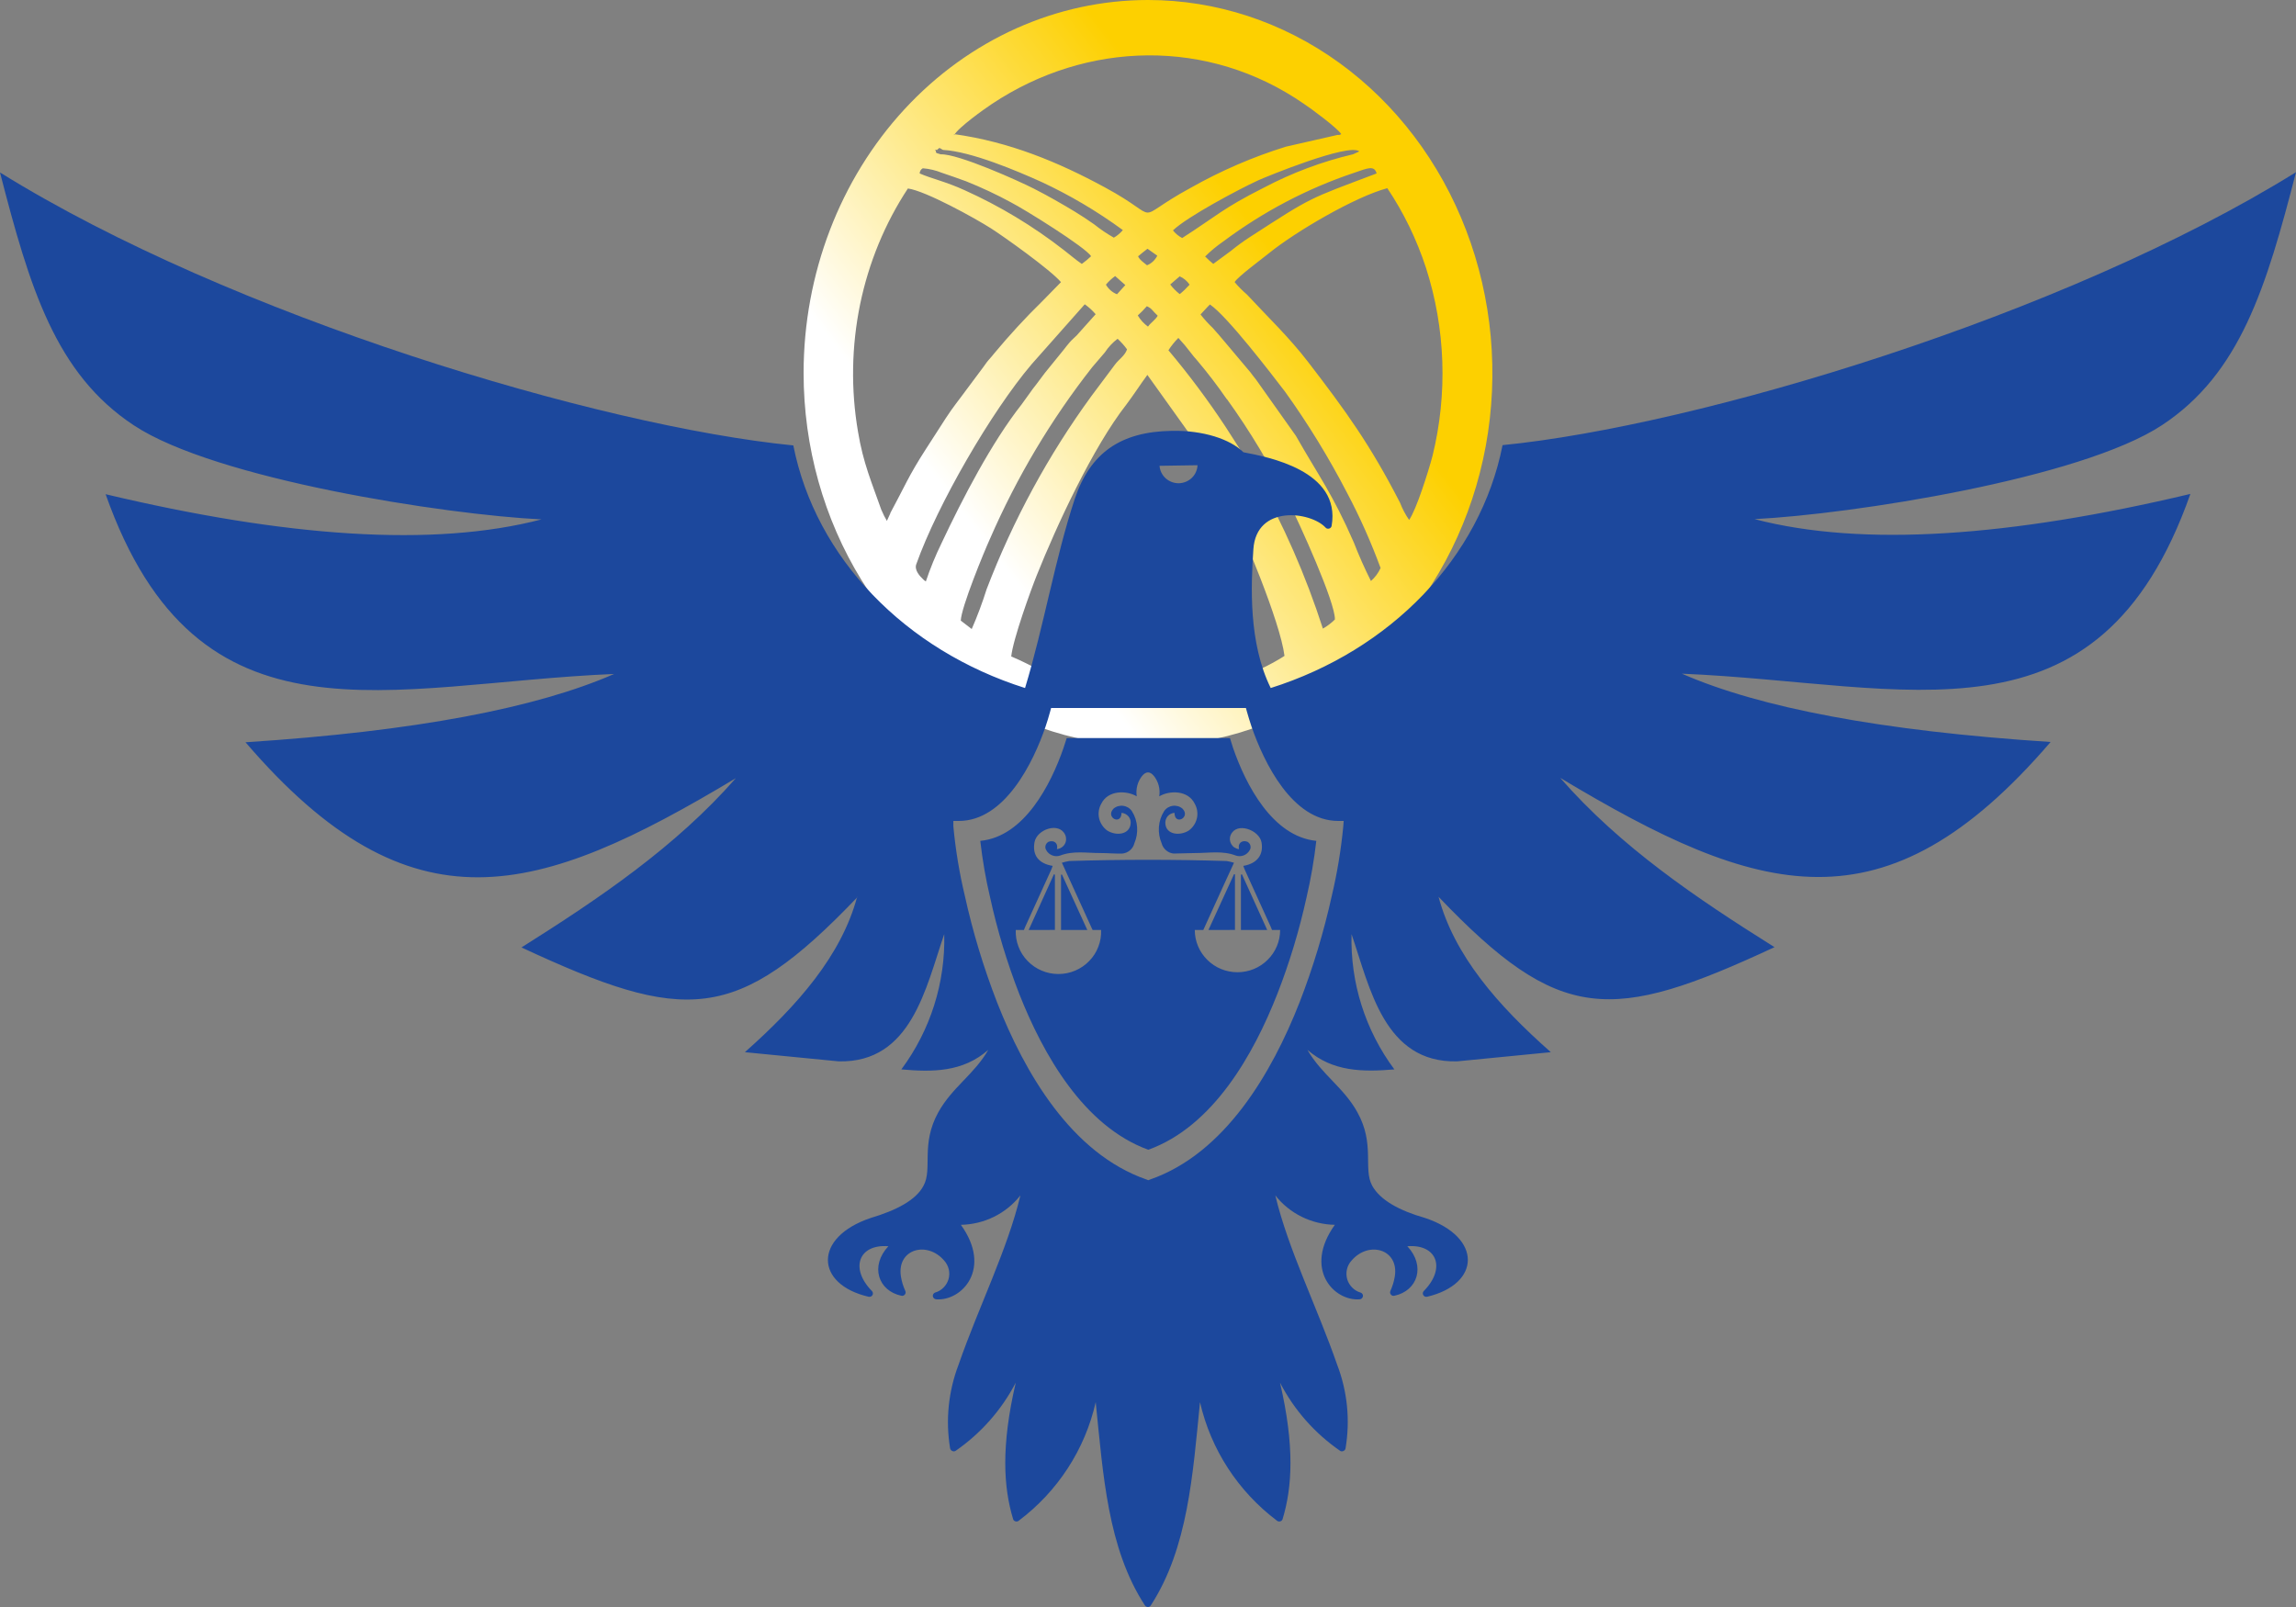
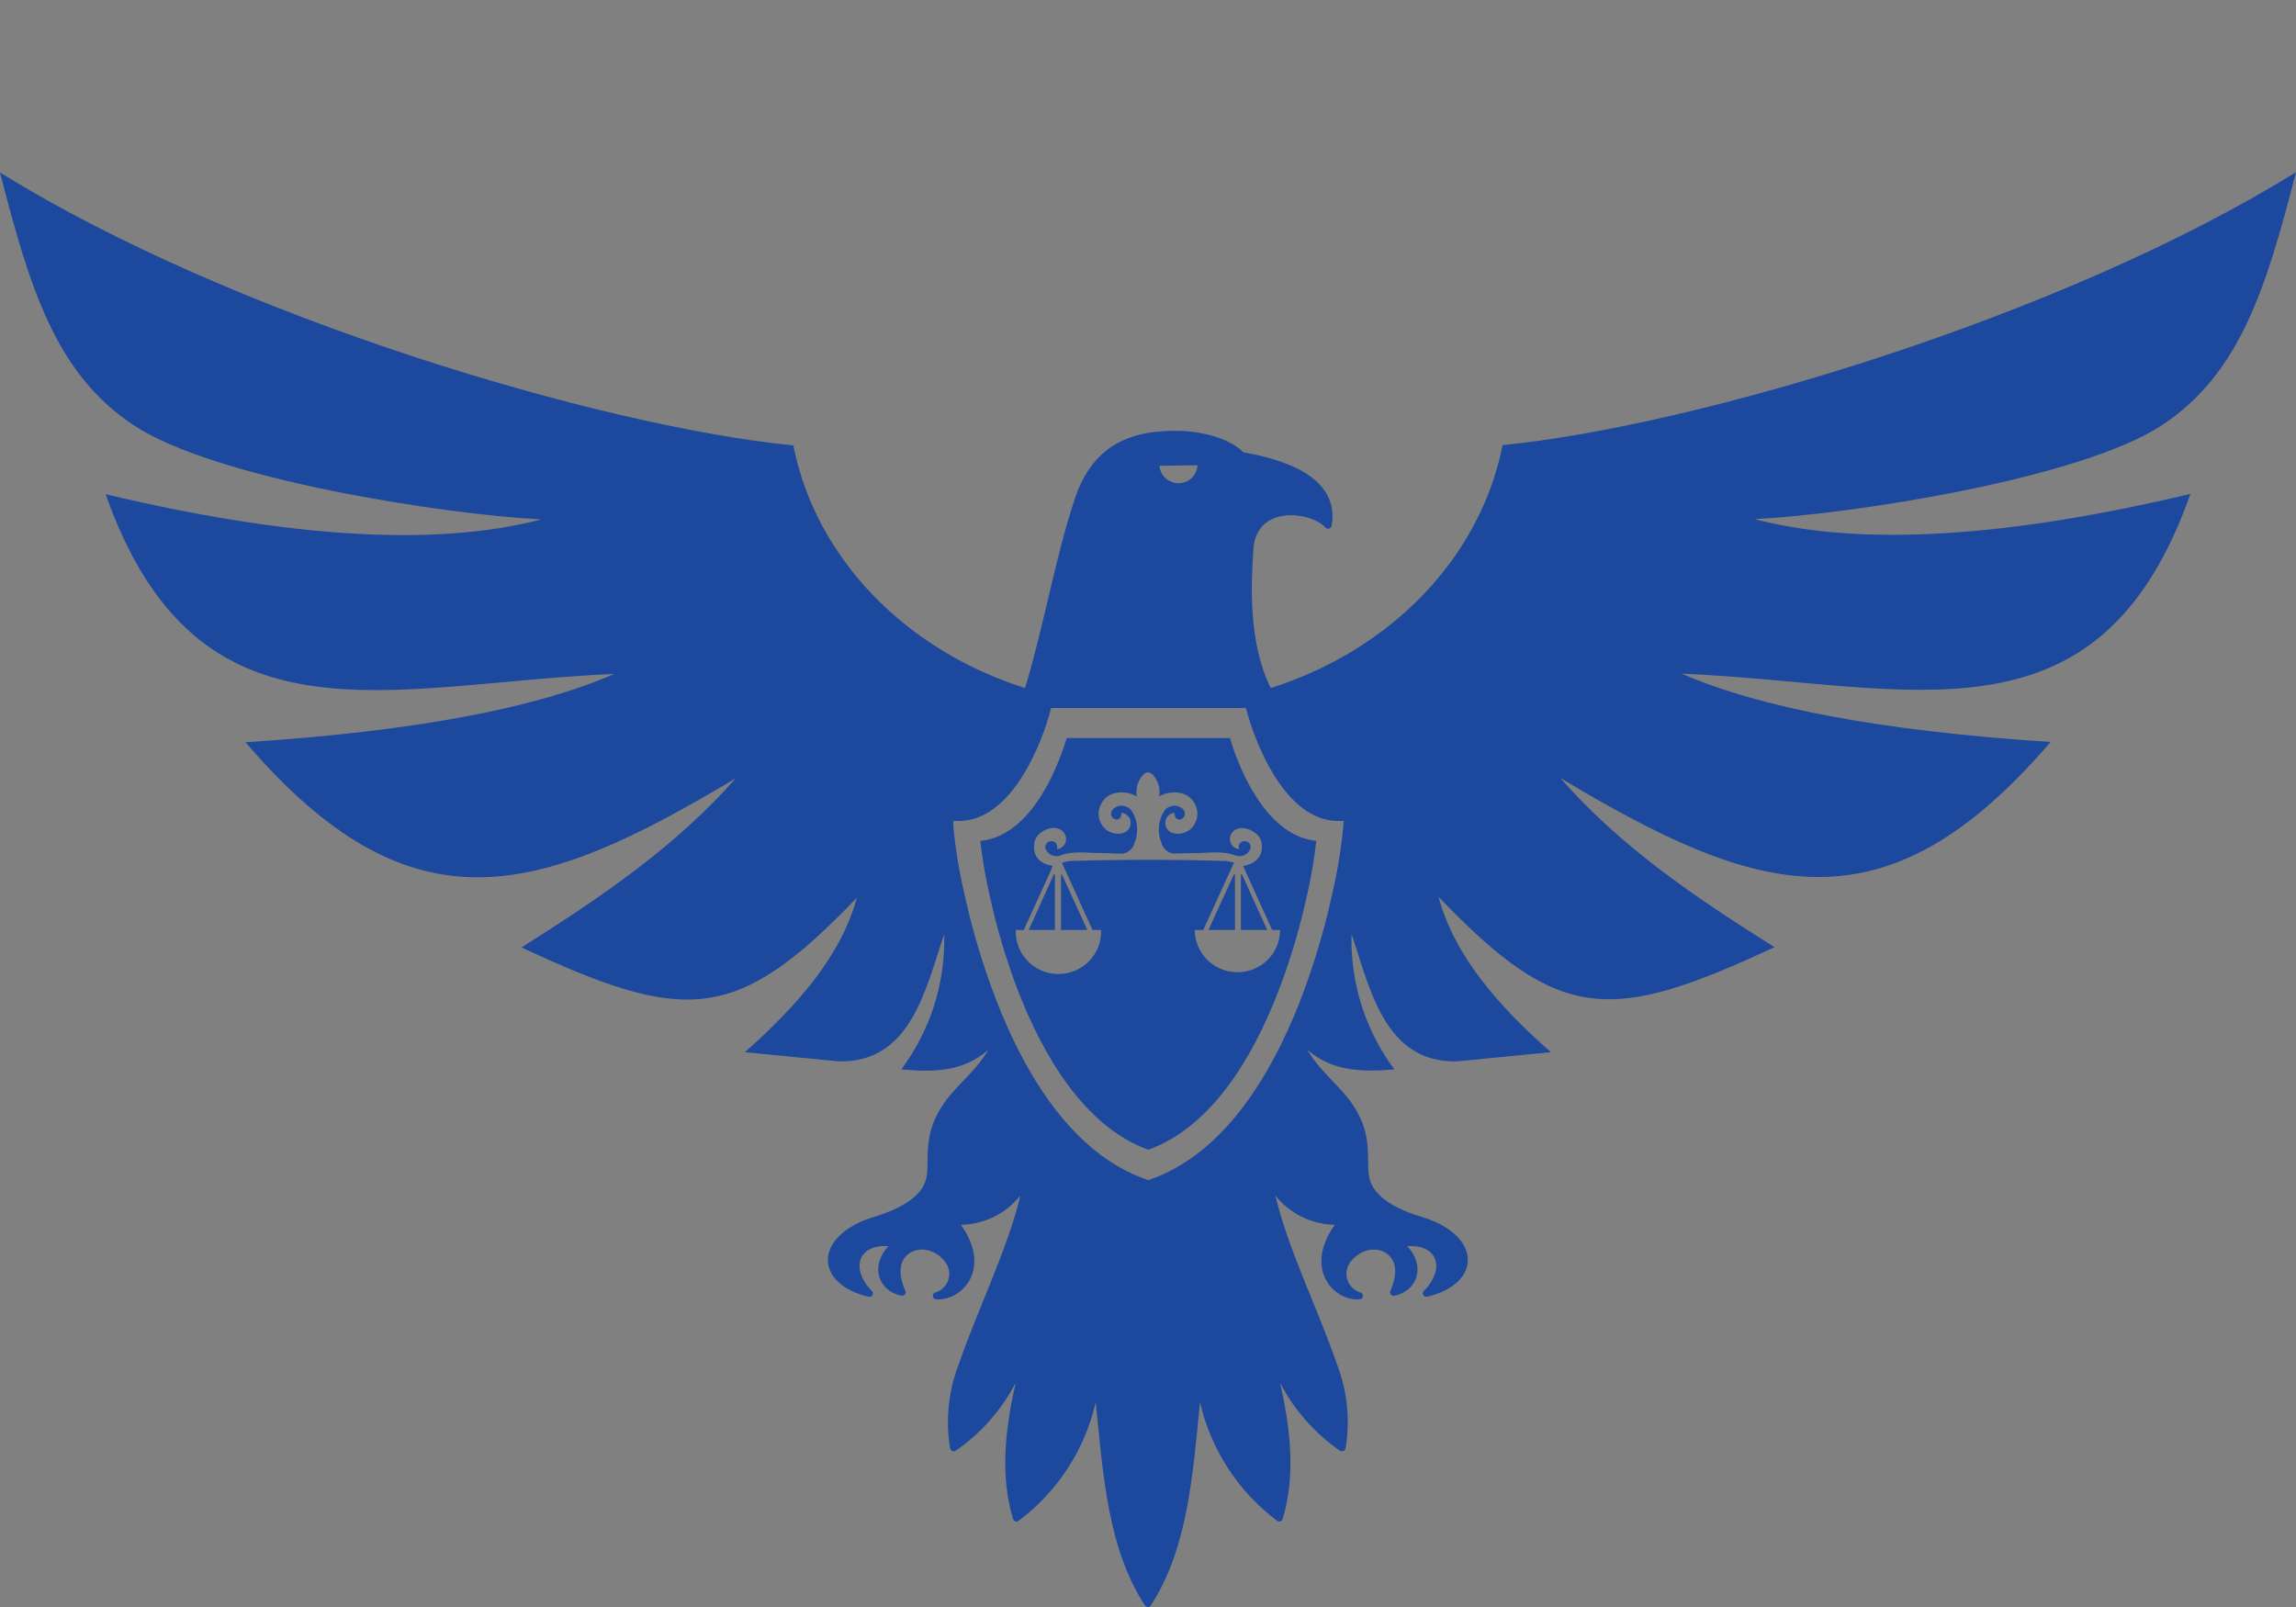
<svg xmlns="http://www.w3.org/2000/svg" width="40" height="28" viewBox="0 0 40 28" fill="none">
  <rect x="0" y="0" width="40" height="28" fill="#808080" stroke="none" />
-   <path fill-rule="evenodd" clip-rule="evenodd" d="M20 0C21.187 0 22.347 0.381 23.333 1.095C24.32 1.81 25.089 2.825 25.543 4.013C25.997 5.2 26.116 6.507 25.885 7.768C25.653 9.029 25.082 10.187 24.243 11.096C23.404 12.005 22.334 12.624 21.171 12.875C20.007 13.126 18.8 12.997 17.704 12.505C16.608 12.013 15.671 11.18 15.011 10.111C14.352 9.042 14 7.786 14 6.5C14 4.776 14.632 3.123 15.757 1.904C16.883 0.685 18.409 0 20 0ZM16.622 2.337C17.582 2.47 18.436 2.823 19.251 3.266C20.312 3.838 19.667 3.858 20.741 3.274C21.272 2.974 21.829 2.733 22.405 2.555L23.301 2.351H23.318H23.335L23.351 2.344L23.367 2.337C23.296 2.227 22.837 1.888 22.713 1.807C21.053 0.659 18.938 0.707 17.278 1.813C17.143 1.902 16.684 2.23 16.622 2.357V2.337ZM16.331 2.615C16.267 2.604 16.296 2.596 16.306 2.641V2.654C16.309 2.66 16.314 2.665 16.32 2.668L16.39 2.689C16.693 2.677 17.752 3.154 18.014 3.288C18.276 3.422 18.504 3.554 18.723 3.686C18.845 3.762 18.936 3.819 19.061 3.908C19.17 3.995 19.285 4.073 19.405 4.141C19.464 4.107 19.517 4.062 19.562 4.009C19.114 3.681 18.639 3.4 18.142 3.169C17.721 2.979 16.918 2.638 16.428 2.612L16.367 2.577L16.326 2.609L16.331 2.615ZM20.435 4.014C20.479 4.07 20.534 4.116 20.596 4.147C21.189 3.767 21.3 3.632 22.012 3.273C22.509 3.011 23.033 2.814 23.573 2.688L23.681 2.638C23.501 2.486 22.041 3.086 21.918 3.143C21.578 3.299 20.68 3.778 20.435 4.014ZM20.992 4.465C21.038 4.513 21.086 4.557 21.137 4.598L21.445 4.371C21.549 4.286 21.657 4.207 21.768 4.135C22.879 3.416 22.769 3.481 23.983 3.022C23.942 2.873 23.822 2.932 23.585 3.013C22.776 3.284 22.01 3.686 21.313 4.206C21.199 4.285 21.091 4.373 20.992 4.472V4.465ZM18.848 4.598C18.904 4.557 18.957 4.513 19.008 4.465C18.926 4.317 17.85 3.647 17.613 3.526C17.358 3.387 17.096 3.265 16.829 3.158C16.68 3.105 16.553 3.058 16.407 3.01C16.301 2.967 16.19 2.941 16.077 2.932C16.061 2.94 16.047 2.953 16.038 2.968C16.028 2.984 16.022 3.003 16.022 3.022C16.218 3.109 16.477 3.164 16.805 3.314C17.416 3.589 17.996 3.938 18.533 4.356C18.631 4.431 18.746 4.531 18.848 4.599V4.598ZM19.827 4.465C19.849 4.525 19.941 4.587 19.983 4.622C20.059 4.592 20.123 4.532 20.162 4.455L19.991 4.334C19.944 4.372 19.869 4.428 19.827 4.466V4.465ZM15.509 8.943C15.754 8.491 15.826 8.295 16.134 7.819L16.476 7.288C16.598 7.098 16.721 6.95 16.851 6.771L17.13 6.397C17.175 6.339 17.174 6.329 17.223 6.273C17.272 6.217 17.288 6.199 17.323 6.155C17.586 5.839 17.863 5.537 18.155 5.252L18.484 4.916C18.306 4.704 17.487 4.12 17.26 3.976C16.995 3.807 16.128 3.326 15.817 3.284C15.417 3.891 15.134 4.578 14.984 5.305C14.835 6.032 14.822 6.785 14.947 7.517C15.037 8.069 15.191 8.417 15.353 8.88C15.376 8.926 15.38 8.941 15.403 8.989C15.405 8.994 15.407 8.999 15.411 9.003L15.451 9.076L15.512 8.943H15.509ZM21.509 4.915C21.575 4.994 21.647 5.066 21.724 5.132C22.076 5.512 22.459 5.877 22.787 6.304C23.449 7.165 23.873 7.751 24.391 8.76C24.432 8.866 24.485 8.967 24.549 9.059C24.671 8.89 24.882 8.226 24.956 7.946C25.223 6.864 25.183 5.721 24.842 4.664C24.68 4.17 24.454 3.703 24.169 3.279C23.607 3.428 22.57 4.037 22.107 4.412C21.979 4.516 21.567 4.819 21.509 4.915ZM19.267 4.96C19.312 5.037 19.38 5.096 19.46 5.127L19.605 4.967L19.428 4.81C19.369 4.852 19.314 4.903 19.267 4.96ZM20.552 4.815L20.387 4.957C20.435 5.02 20.491 5.076 20.552 5.124C20.589 5.099 20.593 5.087 20.637 5.051L20.725 4.96C20.681 4.895 20.621 4.845 20.552 4.815ZM16.129 10.133C16.206 9.903 16.298 9.679 16.404 9.462C16.771 8.683 17.272 7.715 17.797 7.048L17.998 6.769C18.081 6.666 18.12 6.605 18.205 6.496L18.528 6.098C18.566 6.05 18.594 6.012 18.635 5.965C18.675 5.919 18.72 5.882 18.757 5.845L19.088 5.475C19.032 5.409 18.968 5.351 18.898 5.302L17.972 6.347C17.273 7.169 16.333 8.79 15.963 9.831C15.927 9.929 16.019 10.035 16.085 10.096C16.099 10.111 16.115 10.123 16.133 10.132L16.129 10.133ZM23.883 10.124C23.954 10.063 24.012 9.985 24.052 9.897C23.886 9.446 23.691 9.008 23.468 8.587C23.149 7.971 22.788 7.382 22.388 6.825C22.151 6.516 21.382 5.51 21.079 5.305C21.026 5.355 20.974 5.42 20.915 5.479C20.98 5.562 21.051 5.641 21.127 5.713C21.207 5.802 21.273 5.879 21.348 5.969L21.785 6.488C21.827 6.54 21.834 6.558 21.88 6.611L22.576 7.593C22.968 8.283 23.217 8.607 23.585 9.45C23.674 9.679 23.773 9.903 23.883 10.121V10.124ZM19.822 5.496C19.868 5.574 19.929 5.64 20 5.691C20.043 5.626 20.13 5.573 20.169 5.501C20.072 5.411 20.073 5.378 19.98 5.335C19.931 5.392 19.878 5.446 19.822 5.496ZM16.735 10.811L16.929 10.96C17.028 10.734 17.114 10.502 17.189 10.265C17.651 9.058 18.266 7.926 19.014 6.901L19.424 6.353C19.492 6.26 19.597 6.199 19.635 6.087C19.586 6.02 19.531 5.958 19.47 5.903C19.384 5.968 19.309 6.048 19.248 6.141L19.028 6.398C18.315 7.305 17.716 8.31 17.247 9.388C17.146 9.609 16.745 10.582 16.738 10.816L16.735 10.811ZM21.373 6.956C21.211 6.72 21.037 6.494 20.854 6.277C20.806 6.221 20.787 6.203 20.744 6.144C20.677 6.055 20.605 5.969 20.529 5.888C20.464 5.953 20.406 6.025 20.356 6.103C20.71 6.524 21.041 6.967 21.347 7.43C21.576 7.792 21.641 7.872 21.889 8.308C22.361 9.143 22.749 10.029 23.047 10.953C23.122 10.91 23.193 10.856 23.256 10.794C23.266 10.499 22.636 9.113 22.447 8.741C22.137 8.112 21.778 7.513 21.373 6.951V6.956ZM17.615 11.437C18.057 11.623 18.076 11.703 18.676 11.882C19.847 12.221 21.357 12.086 22.378 11.428C22.303 10.832 21.666 9.323 21.398 8.76C21.195 8.343 20.977 7.978 20.748 7.593L19.989 6.532C19.875 6.686 19.744 6.889 19.622 7.05C19.041 7.792 18.411 9.15 18.06 10.029C17.954 10.294 17.649 11.136 17.617 11.439L17.615 11.437Z" fill="url(#paint0_linear_692_236)" />
  <path fill-rule="evenodd" clip-rule="evenodd" d="M14.933 15.626C14.657 16.651 13.896 17.517 12.977 18.333L14.613 18.493C15.879 18.52 16.128 17.211 16.45 16.276C16.472 17.122 16.209 17.951 15.703 18.633C16.243 18.681 16.773 18.683 17.217 18.293C16.971 18.721 16.59 18.943 16.348 19.378C16.035 19.941 16.251 20.366 16.089 20.66C15.959 20.909 15.62 21.087 15.168 21.222C14.167 21.558 14.196 22.376 15.131 22.594C15.144 22.597 15.158 22.596 15.17 22.591C15.183 22.586 15.193 22.577 15.2 22.566C15.206 22.554 15.209 22.541 15.207 22.528C15.205 22.515 15.199 22.503 15.19 22.494C14.801 22.098 14.961 21.673 15.477 21.714C15.155 22.058 15.297 22.491 15.704 22.577C15.715 22.579 15.726 22.579 15.737 22.575C15.747 22.572 15.756 22.565 15.763 22.557C15.77 22.548 15.775 22.538 15.777 22.527C15.778 22.516 15.777 22.505 15.773 22.495C15.735 22.413 15.709 22.327 15.695 22.239C15.622 21.765 16.149 21.614 16.449 21.964C16.488 22.007 16.515 22.059 16.529 22.116C16.542 22.172 16.541 22.231 16.525 22.287C16.509 22.342 16.479 22.393 16.438 22.434C16.397 22.476 16.346 22.506 16.289 22.522C16.277 22.527 16.266 22.536 16.259 22.548C16.252 22.56 16.25 22.574 16.252 22.587C16.254 22.601 16.261 22.613 16.271 22.622C16.281 22.632 16.294 22.637 16.308 22.639C16.757 22.674 17.291 22.105 16.74 21.341C16.941 21.337 17.138 21.289 17.317 21.201C17.497 21.112 17.654 20.985 17.777 20.828C17.553 21.769 17.049 22.772 16.7 23.777C16.523 24.241 16.471 24.743 16.552 25.233C16.554 25.243 16.557 25.253 16.564 25.261C16.57 25.269 16.578 25.276 16.587 25.28C16.596 25.285 16.607 25.288 16.617 25.288C16.628 25.288 16.638 25.285 16.647 25.28C17.089 24.974 17.449 24.566 17.696 24.091C17.437 25.204 17.483 25.916 17.65 26.468C17.652 26.477 17.657 26.486 17.665 26.493C17.672 26.5 17.68 26.505 17.69 26.507C17.699 26.511 17.709 26.511 17.719 26.51C17.729 26.508 17.738 26.504 17.746 26.498C18.426 25.988 18.902 25.256 19.089 24.431C19.219 25.691 19.295 26.973 19.946 27.972C19.951 27.98 19.959 27.988 19.968 27.992C19.977 27.997 19.987 28 19.997 28C20.008 28 20.018 27.998 20.027 27.993C20.036 27.988 20.044 27.98 20.049 27.972C20.697 26.973 20.78 25.691 20.906 24.431C21.094 25.255 21.57 25.987 22.249 26.498C22.257 26.504 22.267 26.508 22.277 26.51C22.287 26.511 22.297 26.511 22.306 26.507C22.316 26.505 22.324 26.499 22.331 26.492C22.337 26.485 22.342 26.477 22.345 26.468C22.512 25.916 22.558 25.204 22.3 24.091C22.546 24.567 22.906 24.975 23.349 25.28C23.358 25.285 23.368 25.288 23.378 25.288C23.389 25.288 23.399 25.285 23.407 25.28C23.417 25.276 23.425 25.269 23.431 25.261C23.437 25.253 23.441 25.243 23.442 25.233C23.524 24.743 23.473 24.241 23.295 23.777C22.946 22.773 22.442 21.77 22.218 20.828C22.341 20.985 22.498 21.112 22.678 21.201C22.857 21.289 23.054 21.337 23.255 21.341C22.704 22.11 23.238 22.674 23.687 22.639C23.701 22.638 23.715 22.633 23.725 22.623C23.735 22.614 23.742 22.601 23.744 22.588C23.747 22.574 23.744 22.56 23.737 22.548C23.73 22.536 23.718 22.527 23.705 22.522C23.649 22.506 23.598 22.476 23.557 22.434C23.516 22.393 23.486 22.342 23.47 22.287C23.454 22.231 23.453 22.172 23.466 22.116C23.479 22.059 23.507 22.007 23.546 21.964C23.845 21.614 24.374 21.765 24.3 22.239C24.286 22.327 24.259 22.413 24.222 22.495C24.218 22.505 24.217 22.517 24.218 22.527C24.22 22.538 24.225 22.549 24.232 22.557C24.239 22.566 24.249 22.572 24.259 22.576C24.27 22.579 24.281 22.58 24.292 22.577C24.698 22.491 24.84 22.058 24.518 21.714C25.036 21.673 25.195 22.099 24.805 22.494C24.796 22.503 24.79 22.515 24.788 22.528C24.786 22.541 24.789 22.554 24.796 22.566C24.803 22.577 24.813 22.586 24.825 22.591C24.837 22.596 24.851 22.597 24.864 22.594C25.799 22.372 25.829 21.558 24.829 21.222C24.375 21.093 24.044 20.909 23.906 20.66C23.744 20.364 23.959 19.938 23.647 19.378C23.405 18.943 23.024 18.721 22.778 18.293C23.222 18.678 23.752 18.678 24.292 18.633C23.785 17.951 23.523 17.122 23.546 16.276C23.867 17.215 24.116 18.52 25.383 18.493L27.018 18.333C26.093 17.517 25.334 16.646 25.062 15.626C27.174 17.836 28.066 17.829 30.915 16.503C29.556 15.651 28.233 14.758 27.181 13.553C30.636 15.627 32.835 16.294 35.725 12.928C32.756 12.735 30.652 12.329 29.301 11.738C33.242 11.903 36.556 13.156 38.16 8.606C35.025 9.351 32.452 9.537 30.567 9.045C32.251 8.961 36.251 8.343 37.668 7.406C39.028 6.508 39.482 5.009 40 3C35.959 5.509 29.552 7.423 26.177 7.756C25.789 9.721 24.224 11.329 22.138 11.988C21.749 11.2 21.793 10.2 21.836 9.568C21.889 8.787 22.837 8.914 23.093 9.192C23.1 9.201 23.11 9.207 23.121 9.21C23.132 9.213 23.144 9.213 23.155 9.21C23.166 9.207 23.176 9.201 23.184 9.193C23.192 9.185 23.197 9.174 23.199 9.163C23.367 8.196 22.078 7.96 21.662 7.88C21.433 7.651 20.96 7.496 20.416 7.507C19.521 7.52 18.991 7.892 18.723 8.696C18.383 9.722 18.185 10.912 17.858 11.988C15.776 11.33 14.21 9.727 13.821 7.761C10.453 7.428 4.04 5.515 0 3.005C0.518 5.015 0.967 6.511 2.332 7.411C3.749 8.349 7.748 8.967 9.433 9.05C7.548 9.542 4.976 9.356 1.84 8.611C3.448 13.161 6.763 11.908 10.699 11.743C9.348 12.334 7.244 12.741 4.277 12.933C7.165 16.299 9.365 15.632 12.819 13.559C11.767 14.758 10.445 15.651 9.085 16.508C11.935 17.834 12.826 17.841 14.938 15.631L14.933 15.626ZM20.003 20.563L19.975 20.552C18.662 20.097 17.849 18.684 17.371 17.466C17.136 16.86 16.947 16.238 16.808 15.604C16.713 15.207 16.647 14.804 16.609 14.399V14.304H16.704C17.503 14.304 18 13.291 18.216 12.658C18.244 12.575 18.27 12.49 18.294 12.402L18.312 12.336H21.706L21.724 12.402C21.748 12.487 21.774 12.571 21.803 12.658C22.021 13.291 22.515 14.304 23.314 14.304H23.409L23.402 14.399C23.363 14.804 23.297 15.207 23.203 15.604C23.063 16.238 22.875 16.86 22.64 17.466C22.162 18.684 21.345 20.097 20.035 20.552L20.008 20.563H20.003ZM18.577 12.86H21.428C21.445 12.919 21.464 12.978 21.483 13.035C21.702 13.669 22.166 14.574 22.932 14.651C22.894 14.984 22.837 15.314 22.761 15.64C22.635 16.211 22.466 16.773 22.253 17.318C21.84 18.371 21.134 19.627 20.005 20.033C18.877 19.623 18.171 18.366 17.757 17.318C17.545 16.772 17.375 16.211 17.25 15.64C17.173 15.314 17.116 14.984 17.078 14.651C17.844 14.579 18.308 13.669 18.527 13.035C18.546 12.978 18.566 12.919 18.584 12.86H18.577ZM18.629 15.002C18.585 15.009 18.542 15.019 18.5 15.032C18.583 15.213 18.659 15.378 18.734 15.545C18.83 15.754 18.925 15.964 19.02 16.172L19.035 16.204H19.183C19.187 16.303 19.171 16.402 19.135 16.495C19.1 16.588 19.046 16.673 18.976 16.744C18.907 16.816 18.823 16.873 18.731 16.912C18.639 16.951 18.54 16.971 18.439 16.971C18.339 16.971 18.24 16.951 18.148 16.912C18.055 16.873 17.972 16.816 17.903 16.744C17.833 16.673 17.779 16.588 17.744 16.495C17.708 16.402 17.692 16.303 17.696 16.204H17.838L17.861 16.148L18.308 15.167C18.32 15.141 18.329 15.114 18.339 15.087C18.092 15.046 17.982 14.9 18.023 14.674C18.064 14.448 18.454 14.316 18.557 14.546C18.569 14.571 18.574 14.599 18.573 14.627C18.572 14.655 18.564 14.683 18.55 14.707C18.536 14.732 18.516 14.752 18.492 14.767C18.468 14.783 18.441 14.792 18.413 14.795C18.44 14.693 18.362 14.633 18.269 14.666C18.256 14.673 18.244 14.682 18.235 14.694C18.226 14.705 18.219 14.718 18.215 14.733C18.211 14.747 18.21 14.762 18.213 14.776C18.215 14.79 18.221 14.804 18.229 14.816C18.252 14.857 18.288 14.887 18.332 14.904C18.375 14.921 18.423 14.922 18.467 14.908C18.697 14.818 18.932 14.864 19.166 14.863C19.295 14.863 19.425 14.876 19.554 14.872C19.604 14.867 19.65 14.847 19.687 14.815C19.725 14.783 19.751 14.74 19.763 14.692C19.801 14.603 19.817 14.506 19.81 14.409C19.803 14.312 19.773 14.218 19.721 14.136C19.704 14.11 19.682 14.088 19.656 14.072C19.63 14.056 19.6 14.045 19.57 14.041C19.539 14.036 19.508 14.039 19.478 14.047C19.448 14.056 19.421 14.071 19.398 14.091C19.254 14.243 19.534 14.389 19.539 14.163C19.562 14.164 19.585 14.171 19.606 14.182C19.627 14.193 19.646 14.208 19.661 14.226C19.676 14.244 19.686 14.265 19.693 14.288C19.699 14.311 19.7 14.334 19.697 14.357C19.675 14.542 19.447 14.569 19.291 14.472C19.219 14.42 19.168 14.344 19.148 14.257C19.129 14.171 19.142 14.081 19.186 14.004C19.303 13.764 19.627 13.77 19.804 13.875C19.794 13.813 19.797 13.75 19.813 13.689C19.829 13.628 19.857 13.571 19.896 13.521C19.966 13.437 20.034 13.437 20.104 13.521C20.143 13.571 20.171 13.628 20.187 13.689C20.203 13.75 20.206 13.813 20.196 13.875C20.373 13.77 20.697 13.764 20.814 14.004C20.858 14.081 20.871 14.171 20.852 14.257C20.832 14.344 20.781 14.42 20.709 14.472C20.553 14.569 20.32 14.542 20.303 14.357C20.3 14.334 20.301 14.31 20.308 14.288C20.314 14.265 20.325 14.244 20.34 14.225C20.355 14.207 20.373 14.192 20.395 14.181C20.416 14.17 20.439 14.164 20.462 14.163C20.462 14.389 20.748 14.243 20.602 14.091C20.579 14.071 20.552 14.056 20.522 14.047C20.492 14.039 20.461 14.036 20.43 14.041C20.4 14.045 20.37 14.056 20.344 14.072C20.318 14.088 20.296 14.11 20.279 14.136C20.227 14.218 20.197 14.312 20.19 14.409C20.183 14.506 20.199 14.603 20.237 14.692C20.249 14.74 20.276 14.782 20.313 14.814C20.35 14.847 20.396 14.867 20.446 14.872C20.575 14.872 20.705 14.863 20.834 14.863C21.068 14.863 21.302 14.818 21.533 14.908C21.577 14.922 21.624 14.921 21.668 14.904C21.711 14.887 21.747 14.856 21.77 14.816C21.778 14.804 21.784 14.791 21.786 14.776C21.788 14.762 21.788 14.747 21.784 14.733C21.781 14.719 21.774 14.706 21.765 14.694C21.756 14.683 21.744 14.673 21.731 14.666C21.638 14.632 21.559 14.692 21.586 14.795C21.558 14.792 21.531 14.782 21.507 14.767C21.483 14.752 21.464 14.731 21.45 14.707C21.436 14.682 21.428 14.655 21.426 14.627C21.425 14.599 21.43 14.572 21.442 14.546C21.544 14.315 21.937 14.461 21.977 14.674C22.017 14.887 21.907 15.046 21.66 15.087C21.67 15.114 21.679 15.141 21.692 15.167C21.84 15.494 21.988 15.821 22.138 16.148C22.147 16.166 22.153 16.185 22.161 16.204H22.302C22.302 16.399 22.224 16.586 22.084 16.724C21.945 16.863 21.756 16.94 21.559 16.94C21.361 16.94 21.172 16.863 21.033 16.724C20.893 16.586 20.815 16.399 20.815 16.204H20.963L20.978 16.172C21.073 15.964 21.167 15.754 21.263 15.545C21.34 15.378 21.416 15.213 21.498 15.032C21.455 15.019 21.412 15.009 21.368 15.002C20.461 14.974 19.531 14.974 18.628 15.002H18.629ZM21.053 16.204L21.498 15.233H21.515V16.203L21.053 16.204ZM22.077 16.204H21.619V15.24L21.636 15.233L22.077 16.204ZM18.944 16.204H18.485V15.238H18.501L18.945 16.209L18.944 16.204ZM17.921 16.204L18.361 15.233L18.378 15.24V16.203L17.921 16.204ZM20.863 8.106C20.859 8.19 20.823 8.269 20.763 8.327C20.702 8.385 20.621 8.418 20.537 8.42C20.452 8.421 20.37 8.39 20.308 8.334C20.246 8.278 20.207 8.2 20.201 8.116L20.863 8.106Z" fill="#1C489D" />
  <defs>
    <linearGradient id="paint0_linear_692_236" x1="16.982" y1="9.214" x2="22.611" y2="4.904" gradientUnits="userSpaceOnUse">
      <stop stop-color="white" />
      <stop offset="1" stop-color="#FDD000" />
    </linearGradient>
  </defs>
</svg>